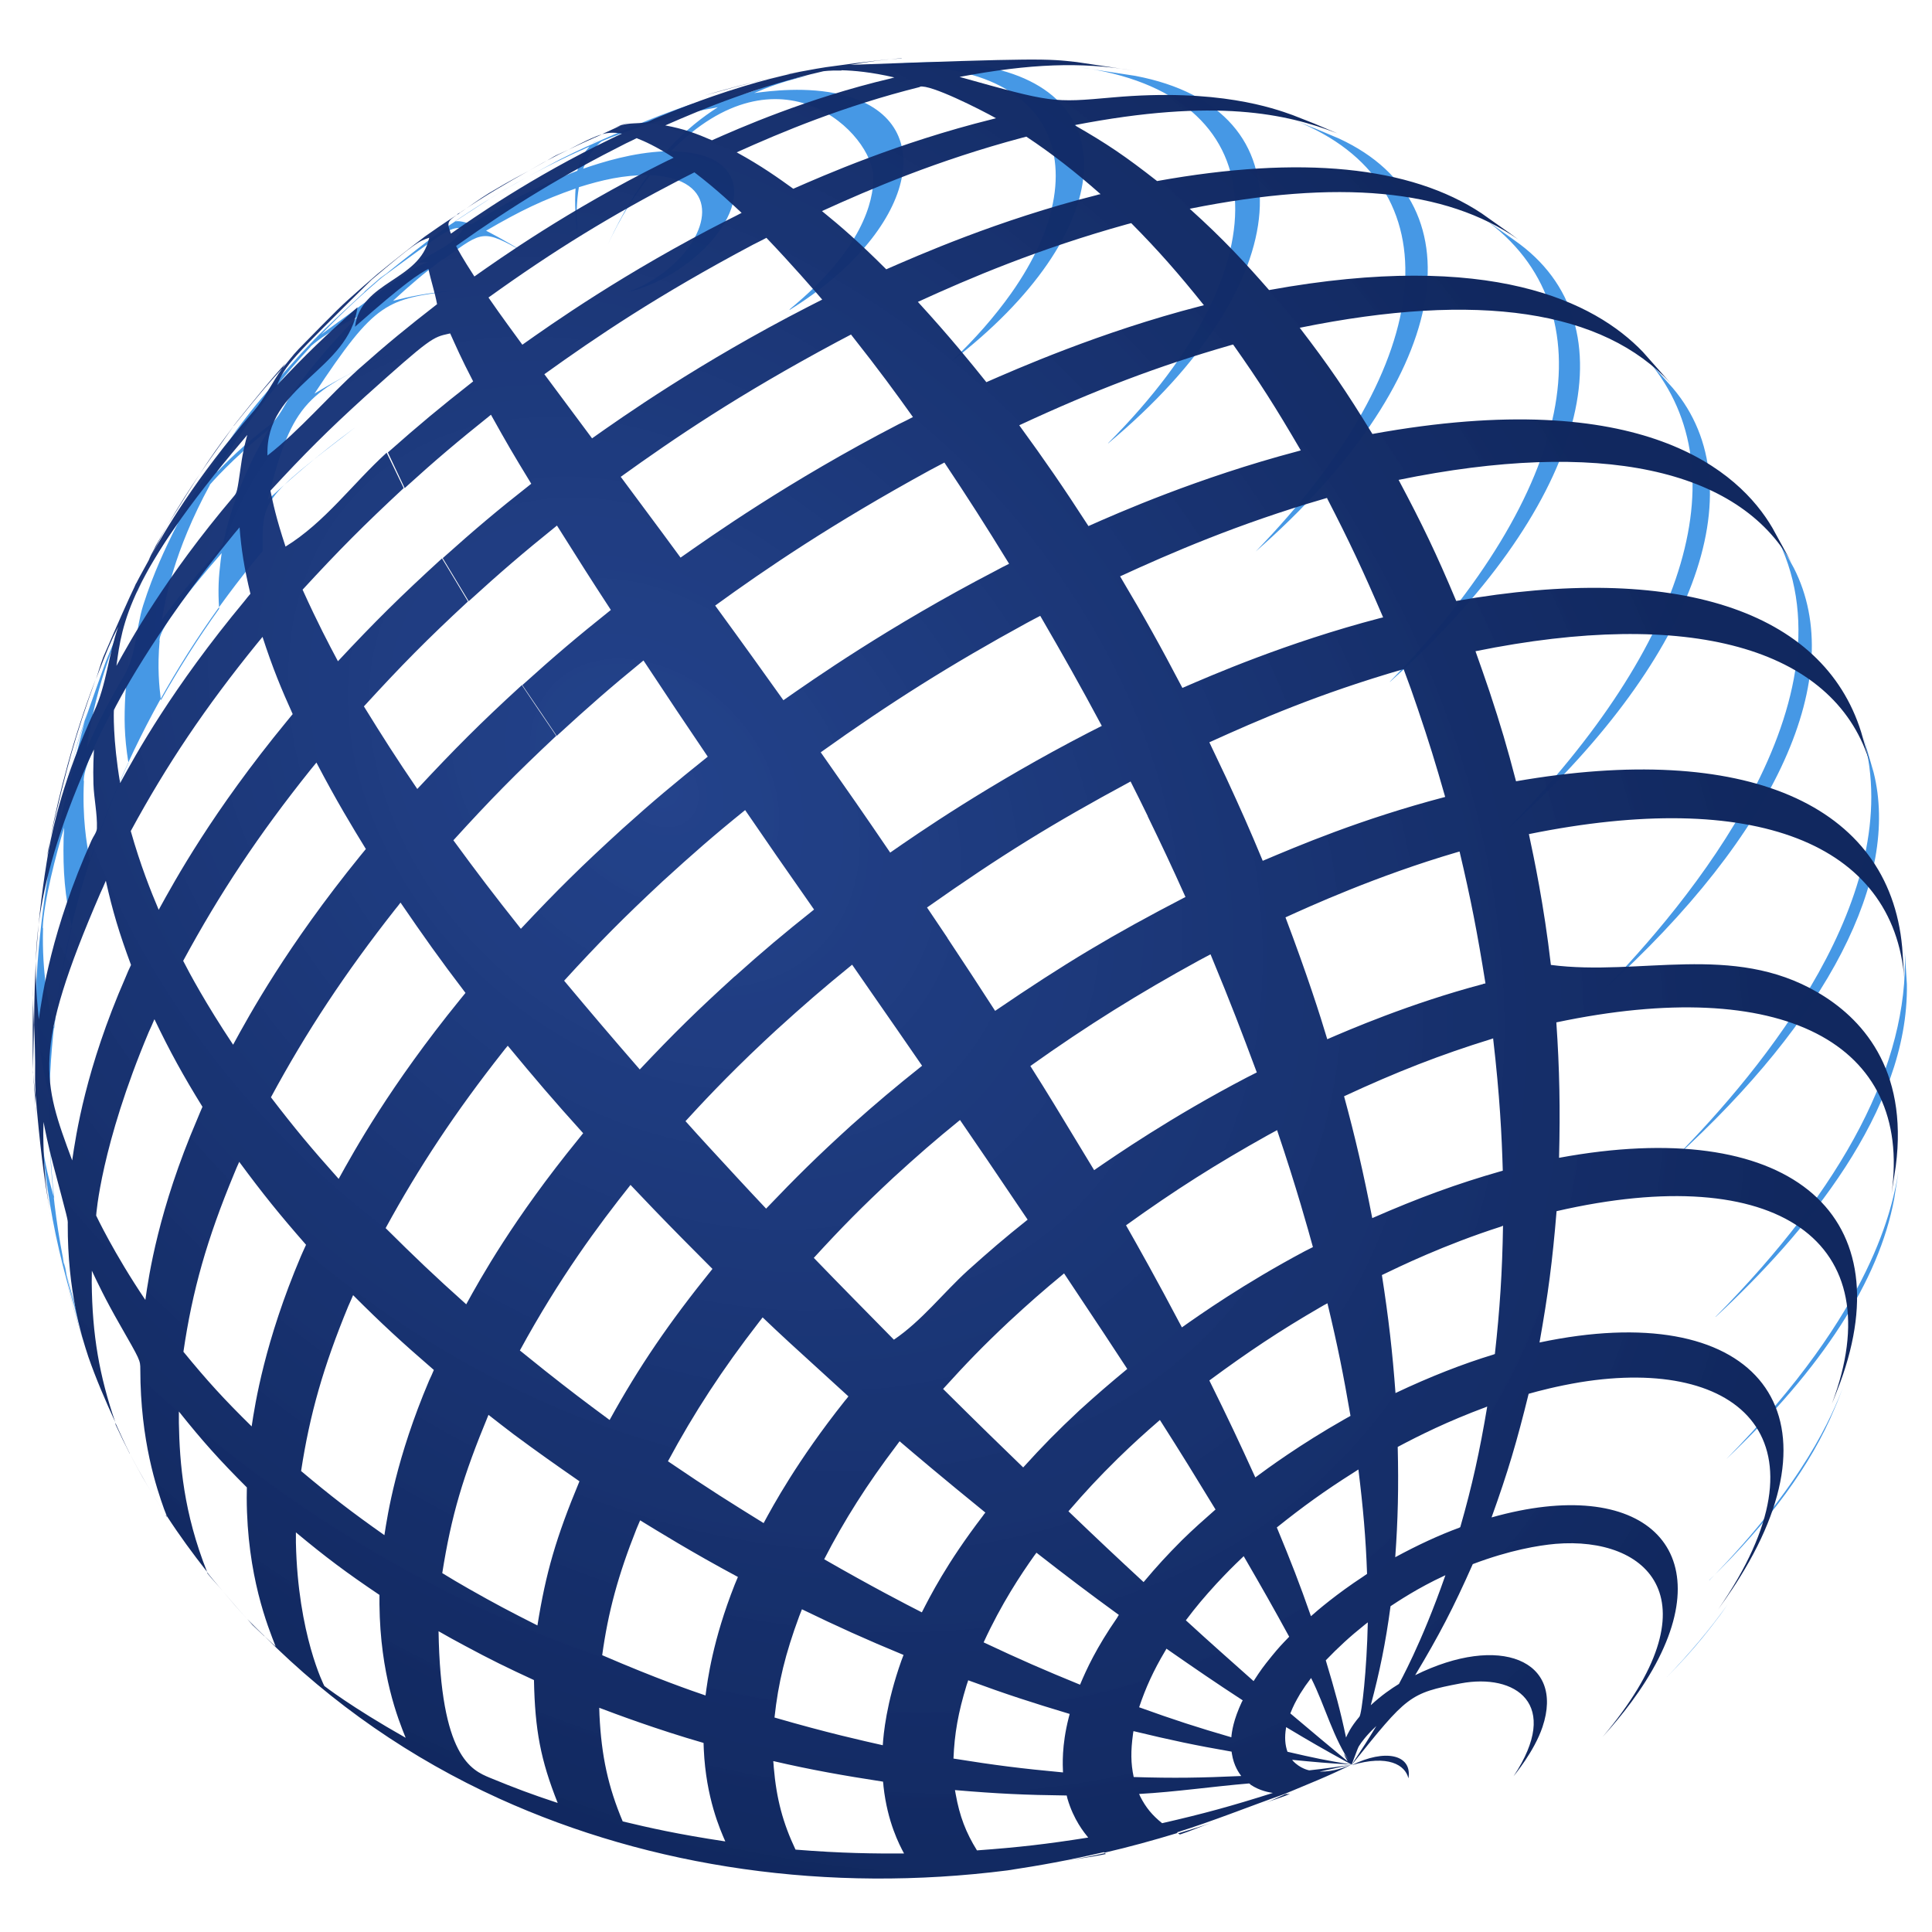
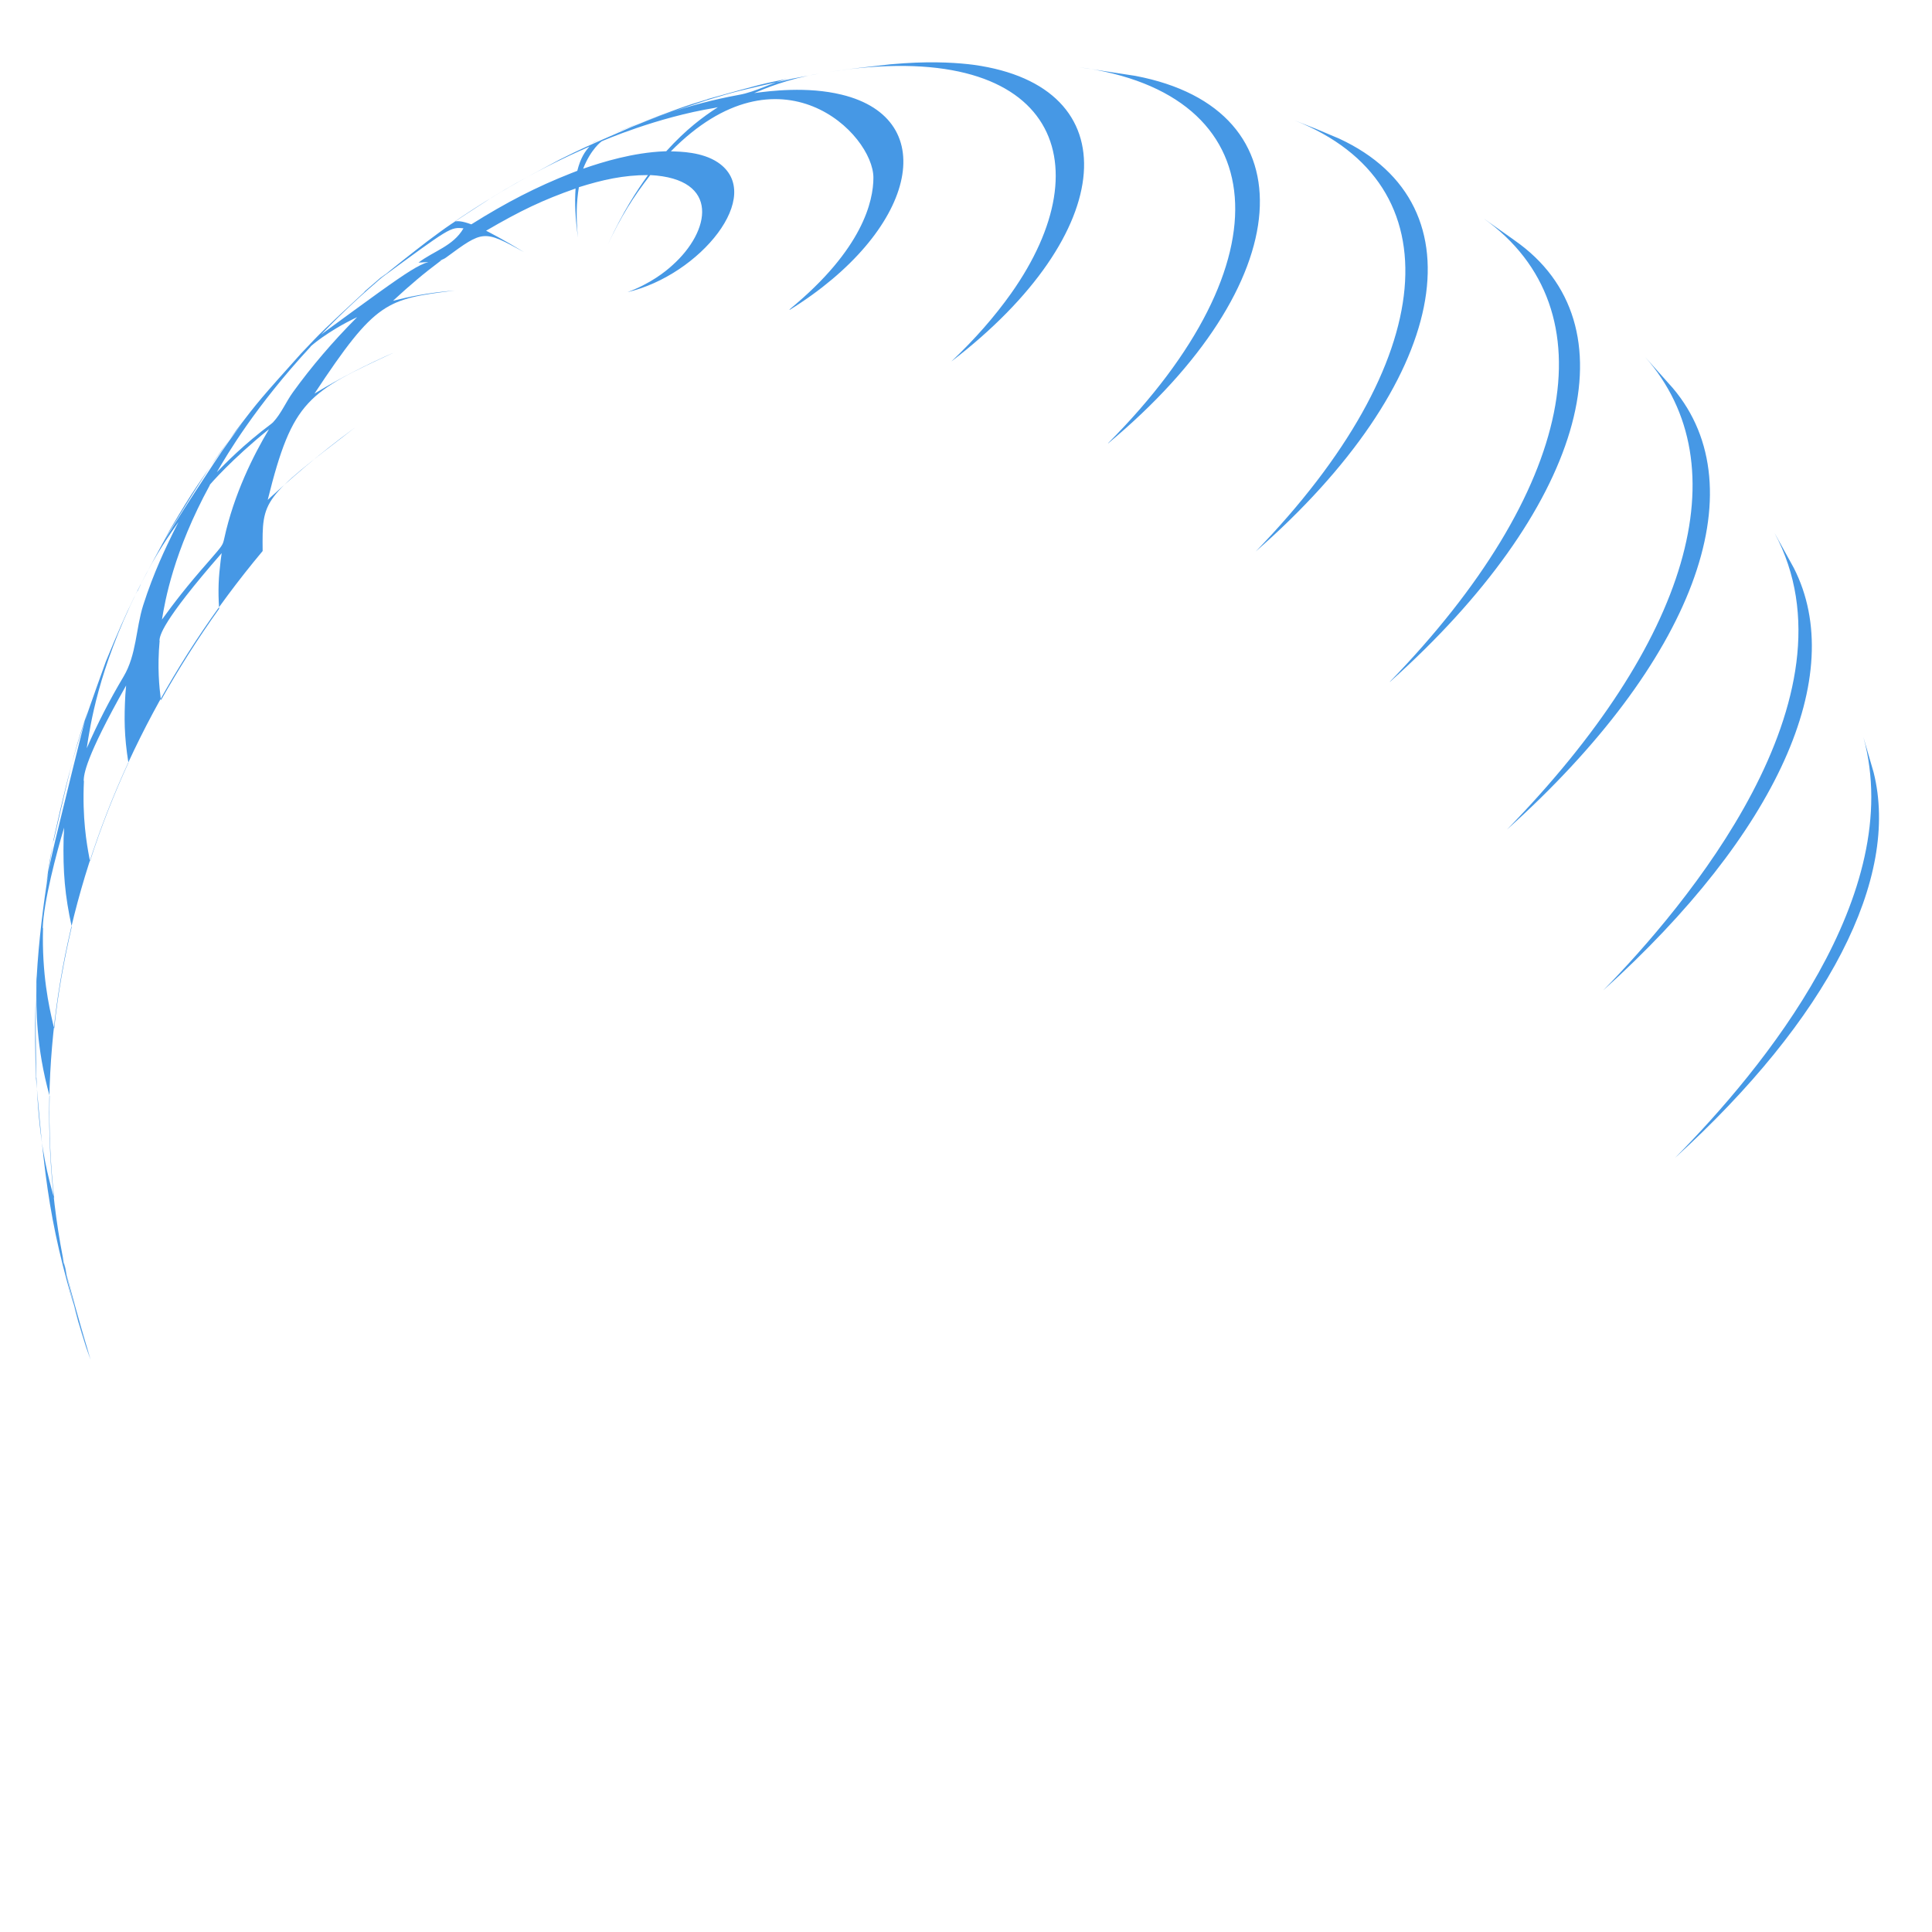
<svg xmlns="http://www.w3.org/2000/svg" width="55" height="55" version="1.1" viewBox="0 0 14.552 14.552">
  <defs>
    <radialGradient id="radialGradient32262" cx="8.796" cy="10.217" r="13.917" gradientTransform="matrix(.269 .258 -.199 .193 34.034 55.396)" gradientUnits="userSpaceOnUse">
      <stop stop-color="#163784" stop-opacity=".941" offset="0" />
      <stop stop-color="#10275e" stop-opacity=".997" offset="1" />
    </radialGradient>
  </defs>
-   <rect x="1.1102e-16" width="14.552" height="14.552" fill="#fff" stop-color="#000000" stroke-width="17.277" style="-inkscape-stroke:none" />
  <g transform="matrix(1.862 0 0 1.932 -58.774 -108.88)">
    <g transform="translate(-.155 -.228)">
      <g transform="matrix(1.028 0 0 1.028 -1.635 -1.675)" fill="#4698e5">
        <path d="m39.037 61.064c0.602-0.528 0.887-1.061 0.782-1.463l-0.04-0.133c0.169 0.595-0.392 1.255-0.742 1.596 9.8e-5 0 9.8e-5 1.98e-4 9.8e-5 1.98e-4m-0.282-0.636c0.685-0.596 0.965-1.195 0.75-1.602l-0.076-0.133c0.348 0.625-0.356 1.422-0.674 1.735 9.9e-5 -9.8e-5 9.9e-5 1.98e-4 1.98e-4 1.98e-4m-0.379-0.61c0.733-0.634 0.989-1.291 0.653-1.674l-0.11-0.119c0.379 0.412 0.176 1.082-0.543 1.793 9.9e-5 0 9.9e-5 1.97e-4 1.97e-4 2.89e-4m-0.46-0.561c0.753-0.648 0.963-1.331 0.511-1.659l-0.03-0.021-0.113-0.077c0.502 0.346 0.358 1.035-0.369 1.757 0-9.6e-5 9.9e-5 9.6e-5 9.9e-5 9.6e-5m-0.528-0.494c0.757-0.638 0.898-1.312 0.328-1.566l-0.091-0.037-0.084-0.032c0.634 0.242 0.571 0.915-0.153 1.635 0-9.7e-5 9.8e-5 9.6e-5 1.97e-4 1.92e-4m-0.581-0.41c0.751-0.603 0.802-1.267 0.107-1.394l-0.223-0.033c0.774 0.099 0.826 0.739 0.116 1.426 9.8e-5 0 1.97e-4 9.6e-5 2.89e-4 1.92e-4m-0.617-0.31c0.658-0.486 0.702-1.043 0.088-1.125-0.056-0.007-0.148-0.014-0.274-0.006l-0.054 0.004c-0.073 0.008-0.17 0.018-0.242 0.029 0.884-0.133 1.087 0.336 0.717 0.84-0.065 0.088-0.141 0.172-0.234 0.257 9.9e-5 0 1.97e-4 9.6e-5 1.97e-4 9.6e-5m-0.637-0.195c0.495-0.296 0.602-0.723 0.204-0.816-0.136-0.032-0.282-0.014-0.344-0.006 0.042-0.017 0.128-0.053 0.257-0.074l-0.105 0.019c-0.221 0.048-0.221 0.048-0.335 0.081-0.201 0.064-0.201 0.064-0.301 0.103-0.189 0.079-0.189 0.079-0.283 0.124-0.18 0.093-0.18 0.093-0.267 0.144-0.17 0.106-0.17 0.106-0.252 0.165-0.057 0.042-0.132 0.099-0.187 0.143 0.278-0.197 0.278-0.197 0.329-0.192-0.041 0.068-0.118 0.086-0.177 0.13 0.033-0.003 0.081-9.6e-5 0.108-0.019 0.148-0.105 0.148-0.105 0.307-0.021-0.082-0.048-0.131-0.072-0.149-0.081 0.135-0.076 0.224-0.117 0.352-0.16-0.004 0.058-8.69e-4 0.11 0.009 0.186-0.007-0.079-0.006-0.13 0.004-0.191 0.093-0.028 0.175-0.046 0.272-0.046-0.046 0.062-0.097 0.137-0.158 0.263 0.054-0.109 0.098-0.177 0.167-0.263 0.277 0.014 0.237 0.213 0.087 0.342-0.028 0.025-0.089 0.071-0.177 0.102 0.285-0.064 0.545-0.369 0.356-0.492-0.062-0.04-0.148-0.041-0.185-0.042 0.429-0.42 0.797-0.067 0.797 0.1 0 0.088-0.042 0.271-0.327 0.497 0.001 1.93e-4 -0.002 0.002-0.003 0.002m-0.323-0.797c0.211-0.057 0.215-0.058 0.325-0.079h-1.88e-4c-0.069 0.014-0.131 0.051-0.202 0.063-0.199 0.035-0.365 0.096-0.488 0.145 0.019-0.008 0.044-0.018 0.063-0.025 0.181-0.066 0.213-0.078 0.301-0.103m-0.448 0.164 0.022-0.01-0.002 6.75e-4 -0.021 0.009m0.48-0.132c0.003-5.79e-4 0.007-0.001 0.011-0.002-0.059 0.037-0.124 0.083-0.203 0.167-0.002 9.7e-5 -0.005 9.7e-5 -0.007 1.93e-4 -0.124 5e-3 -0.242 0.04-0.32 0.066 0.031-0.076 0.073-0.104 0.073-0.104 0.002-8.68e-4 0.216-0.091 0.447-0.127m-0.527 0.161c0.009-0.004 0.022-0.01 0.032-0.014-0.017 0.018-0.035 0.042-0.048 0.092-0.007 0.003-0.017 0.006-0.024 0.009-0.137 0.052-0.254 0.11-0.393 0.194-0.037-0.013-0.053-0.013-0.065-0.011 0.069-0.045 0.252-0.164 0.497-0.27" />
-         <path d="m39.006 63.032c0.115-0.112 0.177-0.194 0.211-0.237l0.027-0.037c-0.068 0.092-0.149 0.185-0.24 0.276l0.002-0.002m0.166-0.367c0.237-0.221 0.403-0.44 0.493-0.65l0.011-0.025 0.022-0.054c-0.041 0.099-0.15 0.361-0.525 0.729 9.9e-5 -9.8e-5 0 9.9e-5 0 9.9e-5m0.067-0.46c0.377-0.344 0.6-0.676 0.66-0.986l0.017-0.104c-0.023 0.128-0.094 0.519-0.677 1.09 9.9e-5 -9.9e-5 0 9.9e-5 0 1.98e-4m-0.042-0.539c0.347-0.31 0.76-0.781 0.752-1.261l-8e-3 -0.121c0.014 0.421-0.236 0.886-0.745 1.382 9.8e-5 0 9.8e-5 9.8e-5 9.8e-5 1.97e-4" />
        <path d="m33.88 57.78c-0.16 0.143-0.166 0.148-0.249 0.233-0.159 0.171-0.168 0.181-0.255 0.291-0.152 0.205-0.168 0.226-0.26 0.376-0.135 0.24-0.16 0.283-0.253 0.501-0.103 0.276-0.131 0.35-0.207 0.68-0.048 0.294-0.082 0.506-0.068 0.899 0.041 0.466 0.063 0.609 0.214 1.069-0.37-1.027-0.09-2.182 0.678-3.067-0.002-0.197-0.002-0.197 0.363-0.468-0.156 0.111-0.257 0.198-0.343 0.274 0.098-0.381 0.159-0.408 0.502-0.561-0.116 0.049-0.211 0.096-0.318 0.158 0.242-0.353 0.283-0.358 0.552-0.391-0.111 0.009-0.181 0.024-0.243 0.039 0.07-0.062 0.116-0.1 0.192-0.155-0.084 0.007-0.084 0.007-0.475 0.283 0.093-0.092 0.156-0.148 0.259-0.233l-0.027 0.019-0.06 0.05m-1.079 4.051c-0.05-0.158-0.11-0.37-0.147-0.531l0.006 0.031c0.012 0.052 0.018 0.079 0.039 0.142 0.026 0.121 0.059 0.24 0.102 0.358m-0.214-1.069c-9.65e-4 -0.1-0.004-0.234-6.75e-4 -0.334l4.82e-4 -0.013c5.79e-4 -0.011 0.001-0.027 0.002-0.038-3.86e-4 0.013-0.001 0.029-0.001 0.042-6.75e-4 0.079-0.002 0.226 0.052 0.413-3e-3 0.13 0.003 0.259 0.018 0.388l-0.011-0.038c-0.021-0.077-0.049-0.183-0.059-0.42m0.068-0.899c0.08-0.336 0.082-0.342 0.147-0.527l-5e-3 0.014c-0.023 0.067-0.023 0.067-0.136 0.513-0.013 0.053-0.023 0.095-0.035 0.163 0.009-0.064 0.019-0.119 0.028-0.163m-0.042 0.331c0.003-0.098 0.054-0.285 0.084-0.38-5.78e-4 0.012-0.001 0.027-2e-3 0.039-0.003 0.13 0.005 0.218 0.032 0.337-0.031 0.128-0.055 0.257-0.069 0.386l-0.006-0.024c-0.014-0.059-0.043-0.181-0.038-0.357m0.763-1.889c0.042-0.051 0.098-0.12 0.142-0.17l-6e-3 0.007c-0.03 0.035-0.112 0.127-0.196 0.245-0.002 0.002-0.193 0.279-0.247 0.373 0.014-0.024 0.033-0.056 0.047-0.079 0.136-0.211 0.168-0.262 0.26-0.376m-0.391 0.611 0.012-0.024 0.001-0.003c0.061-0.117 0.118-0.194 0.148-0.235-0.007 0.014-0.015 0.028-0.022 0.042-0.026 0.052-0.075 0.147-0.117 0.274-0.029 0.089-0.026 0.187-0.077 0.27-0.055 0.089-0.102 0.177-0.145 0.272 0.014-0.088 0.045-0.295 0.198-0.595m-0.21 0.718c0.001-0.023 0.004-0.083 0.167-0.361-8.68e-4 0.01-0.002 0.024-3e-3 0.034-0.005 0.089-0.005 0.156 0.012 0.259-0.058 0.122-0.109 0.247-0.151 0.373l-3e-3 -0.014c-0.01-0.052-0.028-0.149-0.021-0.29m0.892-1.648c5.79e-4 -5.79e-4 0.065-0.057 0.183-0.111-5.79e-4 4.82e-4 -0.001 0.001-0.002 0.002-0.094 0.091-0.178 0.186-0.25 0.282-0.028 0.037-0.046 0.081-0.079 0.115-0.002 0.002-0.004 0.003-0.006 0.005-0.111 0.08-0.184 0.153-0.215 0.184 0.041-0.068 0.152-0.25 0.369-0.476m-0.397 0.524c4.82e-4 -6.75e-4 0.086-0.097 0.233-0.211-3.86e-4 5.79e-4 -8.68e-4 0.001-0.001 2e-3 -0.059 0.095-0.137 0.244-0.175 0.413-0.006 0.025-0.006 0.025-0.06 0.085-0.088 0.096-0.14 0.162-0.185 0.222 0.012-0.07 0.045-0.257 0.189-0.511m-0.199 0.591c0.002-0.019 0.006-0.068 0.245-0.332-0.001 0.008-0.003 0.02-0.004 0.028-0.008 0.063-0.011 0.111-0.006 0.183-0.084 0.113-0.16 0.229-0.229 0.347l-0.001-8e-3c-0.005-0.04-0.014-0.114-0.004-0.219" />
      </g>
-       <path d="m35.366 56.812-0.056 0.004c-0.075 0.007-0.174 0.02-0.249 0.03l-0.038 0.006-0.108 0.019c-0.009 0.002-0.019 0.005-0.027 0.006 0.022-0.004 0.055-0.011 0.068-0.013-0.004 9.25e-4 -0.01 0.002-0.014 0.003-0.071 0.015-0.145 0.033-0.219 0.055-0.165 0.048-0.303 0.104-0.355 0.125-0.01 0.004-0.024 0.012-0.035 0.014-0.033 0.006-0.068 0.001-0.101 0.012 0.008-0.003 0.02-0.009 0.03-0.013l-0.05 0.02c0.006-0.002 0.013-0.004 0.019-0.006-0.021 0.008-0.058 0.026-0.075 0.033 0.021-0.005 0.044-0.008 0.08-0.002-0.013 0.006-0.03 0.013-0.042 0.019-0.325 0.151-0.561 0.311-0.65 0.371-0.017-0.044-0.015-0.047 0.027-0.075-0.033 0.021-0.045 0.027-0.132 0.086-0.059 0.043-0.136 0.102-0.193 0.147l-0.062 0.052c-0.092 0.078-0.091 0.078-0.256 0.24-0.025 0.025-0.049 0.057-0.066 0.075-0.041 0.054-0.07 0.116-0.115 0.166-0.24 0.266-0.363 0.473-0.415 0.564-0.019 0.034-0.045 0.078-0.062 0.11-0.034 0.068-0.069 0.145-0.132 0.285-0.015 0.039-0.018 0.054-0.03 0.087 0.022-0.054 0.043-0.109 0.069-0.163 0.006-0.012 0.015-0.029 0.021-0.041-0.039 0.108-0.047 0.225-0.097 0.329-0.125 0.263-0.165 0.446-0.184 0.541-0.049 0.275-0.058 0.475-0.059 0.682 0.003 0.064 0.005 0.128 0.004 0.192-5.13e-4 0.033 1e-3 0.056 0.002 0.082 0.016 0.184 0.034 0.327 0.058 0.451-0.021-0.114-0.026-0.202-0.027-0.302 3.37e-4 -0.013 6.65e-4 -0.031 1e-3 -0.045 0.006 0.029 0.018 0.09 0.039 0.166 0.059 0.215 0.06 0.215 0.059 0.232-0.001 0.263 0.056 0.435 0.083 0.517 0.031 0.086 0.069 0.171 0.109 0.255-0.064-0.18-0.093-0.338-0.095-0.545 1.98e-4 -0.014 3.33e-4 -0.032 5.3e-4 -0.045 0.02 0.041 0.054 0.111 0.113 0.21 0.083 0.14 0.083 0.139 0.083 0.175 2.99e-4 0.28 0.067 0.465 0.096 0.544l0.011 0.027c0.051 0.076 0.106 0.148 0.163 0.218-0.095-0.23-0.111-0.423-0.114-0.581 9.9e-5 -0.013-1e-4 -0.031 0-0.044 0.096 0.116 0.163 0.188 0.275 0.296-9.9e-5 0.012-5.31e-4 0.029-5.31e-4 0.041 0.001 0.303 0.086 0.503 0.117 0.579-0.014-0.012-0.03-0.027-0.046-0.041 0.273 0.264 0.594 0.478 0.95 0.634 0.617 0.27 1.332 0.369 2.057 0.28 0.136-0.02 0.24-0.038 0.389-0.071l0.003 0.002c0.099-0.022 0.197-0.048 0.296-0.077-0.001-7.07e-4 -3e-3 -0.002-0.004-0.002 0.147-0.044 0.29-0.1 0.434-0.149 0.091-0.037 0.182-0.071 0.272-0.115-0.032 0.012-0.069 0.026-0.122 0.027-2e-3 -1.02e-4 -4e-3 0-0.006 0 0.032-0.007 0.075-0.016 0.108-0.023l0.02-0.004c-0.097 0.015-0.17 0.022-0.17 0.022-2.99e-4 0-0.036-0.006-0.066-0.037-9.25e-4 -0.001-0.002-0.003-0.003-0.004 0.095 0.009 0.141 0.013 0.233 0.018l0.007 5.44e-4c-0.102-0.016-0.152-0.026-0.259-0.05-0.01-0.027-0.012-0.057-0.006-0.092 2.99e-4 -0.001 3.26e-4 -0.003 5.44e-4 -0.004 0.095 0.055 0.151 0.086 0.238 0.132l0.027 0.014v-5.44e-4l-0.031-0.042c0.003 0.01 0.01 0.021 0.015 0.03-0.082-0.065-0.136-0.109-0.232-0.187 0.014-0.033 0.019-0.042 0.04-0.077 0.018-0.027 0.022-0.033 0.044-0.061 0.058 0.111 0.089 0.236 0.164 0.338 0.026-0.066 0.026-0.067 0.03-0.073 0.009-0.014 0.03-0.042 0.068-0.076 4.34e-4 -4.36e-4 0.001-0.001 0.002-0.002-0.036 0.058-0.055 0.085-0.093 0.141l-0.006 0.01c0.223-0.268 0.232-0.279 0.44-0.317 0.221-0.04 0.409 0.079 0.214 0.362 0.003-4e-3 0.084-0.097 0.117-0.192 0.091-0.261-0.173-0.365-0.515-0.202 0.097-0.156 0.154-0.261 0.233-0.433 0.151-0.055 0.266-0.073 0.335-0.079 0.374-0.03 0.657 0.22 0.19 0.753 0.039-0.042 0.13-0.14 0.202-0.262 0.279-0.472-0.038-0.761-0.651-0.594 0.066-0.177 0.102-0.294 0.15-0.482 0.04-0.011 0.115-0.03 0.208-0.045 0.651-0.102 1.031 0.229 0.559 0.885l0.028-0.038c0.018-0.025 0.042-0.059 0.059-0.086 0.428-0.663 0.049-1.091-0.81-0.916 0.035-0.19 0.052-0.314 0.069-0.512 0.893-0.198 1.361 0.118 1.114 0.75l0.011-0.026 0.022-0.055c0.256-0.672-0.222-1.04-1.137-0.877 0.005-0.19 0.002-0.348-0.011-0.528 0.91-0.185 1.442 0.077 1.356 0.668l0.017-0.107c0.052-0.385-0.143-0.581-0.316-0.678-0.344-0.194-0.72-0.062-1.079-0.107-0.028-0.234-0.069-0.42-0.089-0.51 0.909-0.178 1.476 0.033 1.519 0.566l-0.009-0.125c-0.053-0.56-0.637-0.802-1.562-0.647-0.036-0.133-0.062-0.218-0.107-0.349-0.024-0.069-0.032-0.089-0.057-0.158 0.863-0.169 1.443-0.015 1.591 0.422 0.003 0.009 0.007 0.021 0.01 0.03l-0.041-0.137c-0.154-0.475-0.751-0.662-1.638-0.511-0.08-0.184-0.137-0.298-0.233-0.472 0.81-0.16 1.375-0.045 1.59 0.324l-0.078-0.137c-0.133-0.219-0.521-0.558-1.618-0.366-0.108-0.17-0.177-0.267-0.294-0.414 0.723-0.142 1.228-0.069 1.501 0.217l-0.113-0.123c-0.195-0.196-0.616-0.398-1.512-0.241-0.098-0.108-0.185-0.199-0.321-0.317 0.601-0.116 1.036-0.077 1.328 0.119l-0.031-0.022-0.116-0.079c-0.289-0.185-0.731-0.227-1.313-0.126-0.13-0.098-0.202-0.145-0.334-0.218 0.573-0.107 0.859-0.044 1.063 0.032l-0.093-0.038-0.087-0.033c-0.075-0.026-0.303-0.106-0.729-0.069-0.244 0.021-0.244 0.021-0.619-0.08 0.286-0.052 0.49-0.059 0.703-0.025l-0.23-0.033c-0.12-0.013-0.148-0.016-0.915 0.011 0.083-0.014 0.125-0.019 0.209-0.026zm1.821 6.654c0.149-0.043 0.217-2.4e-4 0.23 0.05h5.44e-4c0.015-0.092-0.095-0.115-0.23-0.05zm-0.272 0.115c-0.025 0.01-0.049 0.022-0.074 0.031 0.032-0.012 0.065-0.021 0.097-0.034h-0.002c-0.002 2.02e-4 -0.005 4.36e-4 -0.007 5.45e-4h-5.44e-4c-0.002 1.01e-4 -0.005-6.81e-4 -0.007 0-0.002 7.6e-4 -0.005 0.001-0.007 0.002zm-0.074 0.031c-0.074 0.029-0.148 0.055-0.222 0.079 0.074-0.024 0.148-0.05 0.222-0.079zm-0.222 0.079c-0.045 0.015-0.089 0.028-0.134 0.041 0.003 0.001 0.006 0.003 8e-3 0.004 0.042-0.013 0.084-0.031 0.126-0.045zm-0.43 0.118c-0.055 0.012-0.111 0.022-0.166 0.031 0.057-0.01 0.114-0.016 0.171-0.028zm-0.166 0.031c-0.072 0.013-0.145 0.027-0.217 0.036 0.072-9e-3 0.145-0.023 0.217-0.036zm-3.233-0.877c-0.023-0.022-0.047-0.044-0.07-0.067 0.008 0.008 0.015 0.017 0.022 0.024l0.023 0.021c0.007 0.007 0.016 0.014 0.024 0.022zm-0.07-0.067c-0.034-0.035-0.066-0.071-0.098-0.108 0.032 0.036 0.064 0.073 0.098 0.108zm-0.098-0.108c-0.022-0.025-0.044-0.049-0.065-0.075 6.8e-4 0.002 9.07e-4 0.003 0.002 0.005 0.02 0.024 0.042 0.046 0.063 0.07zm-0.228-0.293c-0.001-0.002-0.003-0.004-0.005-0.006 0.002 0.003 0.004 0.007 0.006 0.01zm-0.005-0.006c-0.052-0.077-0.1-0.156-0.144-0.238 0.044 0.083 0.093 0.162 0.144 0.238zm-0.144-0.238c-0.021-0.04-0.04-0.081-0.059-0.121 1e-3 0.003 1e-3 0.005 0.002 0.009 0.018 0.038 0.037 0.075 0.057 0.113zm-0.324-0.945c0.002 0.009 0.003 0.017 0.005 0.027-0.002-0.008-0.003-0.019-0.005-0.027zm0.005 0.027c0.007 0.035 0.017 0.073 0.026 0.108-0.009-0.036-0.02-0.077-0.026-0.108zm0.026 0.108c0.01 0.041 0.019 0.08 0.033 0.131-0.013-0.046-0.022-0.088-0.033-0.131zm0.033 0.131c0.025 0.087 0.054 0.182 0.09 0.296-0.038-0.117-0.066-0.212-0.09-0.296zm-0.122-0.717c-0.003-0.031-0.006-0.052-0.009-0.086l0.01 0.127c-5.99e-4 -0.011-5.21e-4 -0.028-1e-3 -0.041zm1e-3 0.041c1.16e-4 0.002-1.12e-4 0.006 0 8e-3l0.003 0.038zm-0.01-0.127c-6.54e-4 -0.068 0.003-0.127 0.003-0.189-0.002-0.052-0.005-0.104-0.003-0.156-5.95e-4 0.103-0.004 0.241 5.31e-4 0.344zm0.062-0.87c0.003-0.019 0.005-0.034 0.009-0.054l-0.015 0.079c1e-3 -0.005 0.005-0.019 0.006-0.025zm0.009-0.054c0.066-0.275 0.096-0.381 0.182-0.613-0.091 0.227-0.149 0.452-0.182 0.613zm0.345-0.985c5.37e-4 -1e-3 5.29e-4 -0.002 1e-3 -0.003l-0.007 0.015c0.002-0.004 0.004-0.007 0.006-0.012zm0.062-0.11c0.021-0.037 0.035-0.066 0.066-0.119l-0.048 0.081-0.006 0.012c-0.009 0.016-0.015 0.027-0.023 0.044 2e-3 -0.003 0.009-0.014 0.011-0.018zm0.066-0.119c0.066-0.102 0.099-0.153 0.131-0.2-0.043 0.061-0.078 0.113-0.131 0.2zm0.131-0.2c0.033-0.047 0.069-0.095 0.136-0.186-0.061 0.078-0.096 0.126-0.136 0.186zm0.136-0.186c0.121-0.145 0.147-0.172 0.197-0.225 0.005-0.007 0.009-0.015 0.015-0.021-0.008 8e-3 -0.015 0.016-0.023 0.024-0.081 0.088-0.188 0.22-0.189 0.221zm0.905-0.824c0.004-0.002 0.011-0.007 0.014-0.01-0.004 0.003-0.007 0.004-0.011 0.006-0.002 0.002-0.002 0.002-0.004 0.003zm0.014-0.01c0.101-0.066 0.193-0.117 0.275-0.161-0.037 0.02-0.056 0.027-0.161 0.087-0.039 0.023-0.087 0.057-0.113 0.074zm0.275-0.161c0.017-9e-3 0.055-0.031 0.074-0.04-0.025 0.013-0.046 0.025-0.074 0.04zm0.074-0.04c0.037-0.019 0.06-0.03 0.086-0.042-0.023 0.01-0.016 0.007-0.048 0.021-0.013 0.006-0.028 0.016-0.038 0.021zm0.086-0.042c0.064-0.03 0.106-0.047 0.136-0.06-0.015 0.004-0.028 9e-3 -0.044 0.016l-0.014 0.006c-0.014 0.006-0.054 0.026-0.078 0.038zm0.869-0.289c-0.079 0.015-0.192 0.041-0.317 0.077 0.198-0.053 0.22-0.058 0.317-0.077zm0.236-0.021c0.049 0.001 0.12 0.007 0.214 0.028-0.005 0.001-0.011 0.003-0.015 0.004-0.339 0.077-0.618 0.196-0.723 0.241-0.062-0.026-0.115-0.045-0.189-0.058 0.158-0.067 0.373-0.152 0.639-0.211 4.35e-4 -1.02e-4 0.026-0.004 0.074-0.003zm0.317 0.064c0.042-0.01 0.243 0.088 0.308 0.123-0.005 0.001-0.012 0.003-0.016 0.004-0.38 0.091-0.688 0.222-0.804 0.271-0.059-0.041-0.13-0.09-0.229-0.142 0.182-0.079 0.431-0.18 0.742-0.255zm0.431 0.195c0.103 0.066 0.198 0.137 0.3 0.224-0.005 0.001-0.012 0.002-0.017 0.004-0.399 0.097-0.726 0.237-0.85 0.289-0.108-0.104-0.182-0.166-0.26-0.227 0.198-0.087 0.468-0.198 0.81-0.286 0.005-0.001 0.012-3e-3 0.016-0.004zm-1.576 0.006c0.029 0.011 0.077 0.031 0.149 0.076-0.015 0.007-0.035 0.016-0.049 0.023-0.38 0.183-0.654 0.37-0.757 0.44-0.049-0.073-0.067-0.105-0.074-0.119 0.237-0.162 0.436-0.278 0.687-0.4 0.013-0.006 0.031-0.014 0.045-0.021zm0.233 0.133c0.089 0.065 0.163 0.133 0.191 0.158-0.016 0.008-0.038 0.019-0.055 0.027-0.419 0.205-0.719 0.41-0.832 0.487-0.093-0.122-0.119-0.159-0.137-0.184 0.267-0.185 0.494-0.319 0.782-0.463 0.015-0.007 0.036-0.018 0.051-0.025zm1.767 0.198c0.109 0.106 0.191 0.196 0.294 0.32-0.005 0.001-0.011 3e-3 -0.016 0.004-0.403 0.1-0.75 0.248-0.864 0.296-0.065-0.078-0.145-0.174-0.277-0.313 0.206-0.091 0.488-0.207 0.847-0.303 0.005-0.001 0.012-3e-3 0.016-0.004zm-2.84 0.058c-0.039 0.169-0.275 0.166-0.3 0.346 0.208-0.177 0.255-0.203 0.297-0.226 0.01 0.046 0.026 0.091 0.035 0.138-0.123 0.092-0.199 0.152-0.315 0.251-0.127 0.11-0.237 0.238-0.371 0.339-0.01-0.275 0.33-0.33 0.364-0.578-0.13 0.111-0.209 0.184-0.325 0.303 0.035-0.079 0.051-0.095 0.38-0.408l0.002-0.002c0.178-0.145 0.19-0.15 0.233-0.164zm1.365 0c0.103 0.104 0.191 0.202 0.225 0.24-0.017 0.008-0.04 0.02-0.057 0.028-0.441 0.218-0.755 0.432-0.874 0.513-0.002-0.003-0.002-3e-3 -0.193-0.25 0.211-0.146 0.459-0.308 0.844-0.505 0.017-0.008 0.039-0.019 0.055-0.027zm-1.28 0.372c0.026 0.055 0.042 0.092 0.093 0.187-0.136 0.103-0.216 0.167-0.345 0.277 0.02 0.042 0.048 0.097 0.068 0.139 0.128-0.112 0.213-0.181 0.349-0.286 0.066 0.114 0.087 0.149 0.163 0.269-0.14 0.106-0.227 0.177-0.358 0.29 0.032 0.051 0.074 0.118 0.105 0.168 0.131-0.115 0.218-0.187 0.357-0.295 0.11 0.168 0.122 0.187 0.218 0.329-0.139 0.107-0.227 0.179-0.358 0.293 0.042 0.059 0.097 0.138 0.139 0.198 0.129-0.114 0.214-0.186 0.351-0.294 0.105 0.153 0.163 0.237 0.26 0.375-0.136 0.105-0.217 0.17-0.345 0.281-0.164 0.144-0.264 0.239-0.411 0.39-0.112-0.136-0.175-0.216-0.273-0.345 0.149-0.158 0.25-0.257 0.416-0.407-0.042-0.059-0.097-0.138-0.139-0.198-0.169 0.149-0.271 0.248-0.423 0.405-0.087-0.123-0.139-0.202-0.216-0.322 0.151-0.159 0.253-0.259 0.421-0.409-0.032-0.051-0.073-0.118-0.105-0.168-0.168 0.148-0.27 0.245-0.421 0.401-0.037-0.067-0.082-0.149-0.143-0.279 0.147-0.154 0.246-0.25 0.409-0.396-0.021-0.042-0.048-0.097-0.069-0.138-0.138 0.121-0.249 0.271-0.409 0.366-0.039-0.114-0.05-0.167-0.061-0.218 0.137-0.143 0.23-0.233 0.383-0.367 0.266-0.23 0.273-0.231 0.339-0.245zm1.622 0.005c0.118 0.144 0.178 0.224 0.25 0.321-0.017 0.009-0.041 0.02-0.058 0.028-0.445 0.222-0.762 0.439-0.882 0.52-0.057-0.075-0.057-0.075-0.242-0.315 0.218-0.151 0.474-0.319 0.875-0.526 0.017-0.009 0.04-0.02 0.057-0.029zm1.545 0.038c0.107 0.146 0.171 0.243 0.274 0.413-0.004 0.001-0.011 0.003-0.015 0.004-0.399 0.102-0.723 0.239-0.844 0.291-0.104-0.155-0.175-0.254-0.28-0.393 0.308-0.138 0.563-0.231 0.851-0.311 0.004-0.001 0.01-0.003 0.015-0.004zm-3.988 0.354c-0.006 0.021-0.017 0.06-0.025 0.116-0.016 0.107-0.016 0.107-0.03 0.123-0.278 0.316-0.42 0.566-0.474 0.66 0.023-0.167 0.05-0.355 0.51-0.878 0.006-0.007 0.013-0.015 0.019-0.022zm2.82 0.106c0.096 0.139 0.162 0.238 0.262 0.395-0.017 0.008-0.039 0.019-0.056 0.028-0.433 0.217-0.741 0.426-0.857 0.504-0.092-0.124-0.148-0.2-0.276-0.369 0.206-0.144 0.471-0.318 0.869-0.528 0.017-0.009 0.04-0.02 0.057-0.029zm1.548 0.139c0.091 0.17 0.146 0.283 0.227 0.465-0.004 1e-3 -0.009 0.002-0.013 0.003-0.377 0.095-0.684 0.224-0.799 0.272-0.092-0.169-0.151-0.271-0.252-0.435 0.201-0.089 0.475-0.204 0.824-0.302 0.004-0.001 0.01-0.003 0.014-0.004zm-4.399 0.113c0.007 0.087 0.019 0.16 0.044 0.26-0.007 0.008-0.016 0.018-0.022 0.026-0.295 0.342-0.442 0.601-0.505 0.712-0.03-0.17-0.026-0.284-0.025-0.285 0.001-0.003 0.155-0.3 0.488-0.689 0.006-0.007 0.015-0.017 0.021-0.024zm3.239 0.346c0.098 0.163 0.159 0.267 0.249 0.429-0.016 0.008-0.037 0.018-0.053 0.026-0.404 0.201-0.694 0.395-0.803 0.468-0.105-0.149-0.176-0.247-0.281-0.391 0.28-0.193 0.529-0.344 0.833-0.504 0.016-0.008 0.038-0.02 0.055-0.028zm-3.146 0.082c0.041 0.122 0.077 0.205 0.122 0.301-0.007 8e-3 -0.016 0.019-0.023 0.027-0.302 0.354-0.454 0.622-0.519 0.736-0.032-0.073-0.074-0.174-0.113-0.307 0.145-0.258 0.302-0.483 0.51-0.73 0.007-0.008 0.016-0.019 0.023-0.027zm4.616 0.126c0.026 0.067 0.033 0.086 0.057 0.154 0.045 0.128 0.072 0.212 0.111 0.344-0.344 0.087-0.6 0.193-0.738 0.249-0.053-0.123-0.089-0.201-0.147-0.322-0.029-0.059-0.04-0.081-0.069-0.14 0.199-0.087 0.441-0.189 0.785-0.285zm-5.298 0.311c-0.001 0.025-0.004 0.073-0.002 0.136 0.002 0.058 0.016 0.115 0.014 0.174-5.96e-4 0.015-0.016 0.033-0.022 0.047-0.162 0.349-0.199 0.602-0.213 0.697-0.02-0.198-0.047-0.468 0.202-1.009 0.007-0.014 0.015-0.032 0.022-0.045zm0.9 0.053c0.082 0.151 0.144 0.249 0.2 0.337-7e-3 8e-3 -0.016 0.019-0.023 0.027-0.298 0.354-0.449 0.621-0.514 0.736-0.113-0.164-0.176-0.278-0.202-0.327 0.147-0.262 0.305-0.492 0.516-0.746 0.007-0.008 0.016-0.019 0.023-0.027zm3.293 0.073c0.031 0.059 0.04 0.077 0.07 0.136h-5.43e-4c0.06 0.119 0.097 0.195 0.153 0.315-0.298 0.149-0.485 0.257-0.77 0.444-0.072-0.107-0.117-0.174-0.193-0.284h5.44e-4c-0.037-0.053-0.047-0.067-0.083-0.119 0.299-0.203 0.507-0.327 0.823-0.491zm-1.559 0.112c0.091 0.128 0.156 0.219 0.279 0.388-0.125 0.096-0.203 0.159-0.321 0.261 0.05 0.063 0.117 0.146 0.168 0.209 0.113-0.099 0.187-0.161 0.307-0.255 0.028 0.039 0.056 0.078 0.084 0.117 0.066 0.092 0.133 0.184 0.199 0.277-0.112 0.086-0.182 0.143-0.287 0.233-0.137 0.12-0.22 0.199-0.344 0.324-0.091-0.093-0.145-0.15-0.232-0.241-0.032-0.033-0.063-0.067-0.094-0.1 0.057-0.06 0.163-0.171 0.319-0.312 0.014-0.013 0.034-0.03 0.048-0.043-7.8e-5 -9.7e-5 7.7e-5 -4.36e-4 0-5.45e-4 -0.05-0.063-0.118-0.146-0.168-0.209-0.153 0.134-0.246 0.222-0.384 0.363-0.119-0.132-0.193-0.216-0.306-0.346 0.142-0.15 0.239-0.244 0.398-0.387 0.123-0.108 0.203-0.176 0.334-0.278zm2.89 0.161c0.046 0.187 0.072 0.317 0.105 0.515-0.003 8.16e-4 -0.007 0.001-0.01 0.002v5.44e-4c-0.298 0.076-0.548 0.181-0.63 0.215-0.029-0.094-0.082-0.253-0.169-0.475 0.091-0.04 0.368-0.162 0.694-0.254 0.003-9.24e-4 0.007-0.002 0.011-0.003zm-5.476 0.114c0.027 0.118 0.055 0.207 0.102 0.329-0.007 0.014-0.016 0.033-0.022 0.048-0.162 0.357-0.201 0.616-0.216 0.714-0.119-0.309-0.163-0.425 0.114-1.042 0.007-0.014 0.016-0.034 0.022-0.048zm1.193 0.087c0.093 0.131 0.156 0.217 0.262 0.351-0.007 0.008-0.015 0.018-0.022 0.026-0.284 0.337-0.429 0.591-0.491 0.699-0.113-0.122-0.177-0.196-0.274-0.318 0.144-0.257 0.299-0.483 0.502-0.732 0.007-0.008 0.016-0.019 0.022-0.027zm3.276 0.201c0.088 0.205 0.121 0.29 0.187 0.46-0.012 0.006-0.029 0.014-0.041 0.02-0.304 0.153-0.531 0.304-0.617 0.361-0.175-0.278-0.174-0.278-0.258-0.406 0.232-0.159 0.437-0.282 0.683-0.412 0.013-0.007 0.032-0.016 0.045-0.023zm-4.272 0.253c0.062 0.125 0.117 0.221 0.194 0.341-0.006 0.014-0.015 0.033-0.021 0.048-0.157 0.353-0.196 0.609-0.21 0.705-0.128-0.183-0.199-0.329-0.199-0.329 0-0.002 0.019-0.272 0.213-0.716 0.007-0.014 0.016-0.034 0.022-0.048zm5.415 0.075c0.027 0.224 0.035 0.38 0.039 0.515-0.002 6.24e-4 -0.005 0.002-0.007 0.002-0.178 0.049-0.334 0.104-0.521 0.183-0.035-0.174-0.069-0.316-0.114-0.475 0.212-0.095 0.39-0.162 0.595-0.223 0.003-8.16e-4 0.006-0.002 9e-3 -0.003zm-3.986 0.028c0.11 0.128 0.184 0.212 0.305 0.341-0.006 0.007-0.014 0.017-0.02 0.024-0.262 0.31-0.396 0.543-0.453 0.643-0.13-0.112-0.209-0.185-0.326-0.297 0.134-0.237 0.284-0.455 0.473-0.686 0.006-0.008 0.015-0.018 0.021-0.025zm1.829 0.289c0.051 0.071 0.156 0.22 0.274 0.389-0.095 0.073-0.154 0.122-0.243 0.199-0.101 0.089-0.185 0.195-0.298 0.269-0.108-0.106-0.217-0.212-0.324-0.319 0.115-0.121 0.193-0.197 0.322-0.313 0.099-0.087 0.164-0.142 0.27-0.225zm1.283 0.04c0.079 0.225 0.127 0.393 0.145 0.456-0.01 5e-3 -0.023 0.011-0.033 0.016-0.247 0.127-0.422 0.246-0.497 0.297-0.105-0.192-0.176-0.313-0.226-0.398 0.199-0.138 0.365-0.239 0.573-0.351 0.011-0.006 0.026-0.014 0.038-0.02zm-4.198 0.124c0.095 0.124 0.161 0.203 0.27 0.323-0.006 0.013-0.015 0.031-0.021 0.045-0.146 0.332-0.185 0.573-0.199 0.663-0.113-0.107-0.18-0.178-0.276-0.291 0.036-0.238 0.095-0.439 0.205-0.694 0.006-0.014 0.014-0.033 0.021-0.047zm1.582 0.089c0.032 0.032 0.051 0.052 0.095 0.096 0.086 0.086 0.144 0.142 0.237 0.232-0.176 0.21-0.297 0.381-0.416 0.589-0.1-0.071-0.164-0.118-0.261-0.192-0.045-0.035-0.057-0.044-0.102-0.079 0.16-0.283 0.316-0.486 0.448-0.646zm3.53 0.159c-0.003 0.182-0.013 0.328-0.033 0.501-0.002 5.17e-4 -0.004 0.001-0.006 0.002-0.123 0.036-0.256 0.086-0.396 0.15-0.012-0.159-0.028-0.293-0.055-0.46 0.069-0.032 0.252-0.118 0.482-0.189 0.002-7.07e-4 0.005-0.002 0.007-0.003zm-1.776 0.186c0.165 0.239 0.178 0.258 0.256 0.373-0.075 0.06-0.122 0.099-0.193 0.161-0.092 0.083-0.147 0.137-0.228 0.223-0.086-0.08-0.183-0.171-0.324-0.306 0.095-0.101 0.159-0.165 0.266-0.262 0.082-0.073 0.136-0.119 0.224-0.189zm-2.876 0.085c0.116 0.112 0.195 0.182 0.327 0.292-0.005 0.012-0.013 0.029-0.019 0.041-0.133 0.302-0.168 0.521-0.181 0.603-0.134-0.091-0.216-0.152-0.337-0.25 0.035-0.221 0.09-0.407 0.191-0.643 0.006-0.013 0.014-0.03 0.02-0.044zm3.942 0.033c0.042 0.169 0.064 0.276 0.093 0.438-0.007 0.004-0.017 0.009-0.024 0.013-0.181 0.099-0.312 0.192-0.361 0.227-0.066-0.14-0.109-0.228-0.186-0.378 0.156-0.111 0.285-0.194 0.448-0.285 9e-3 -0.005 0.021-0.012 0.03-0.016zm-2.284 0.055c0.084 0.077 0.084 0.077 0.346 0.307-0.004 0.005-0.01 0.013-0.015 0.018-0.192 0.233-0.291 0.41-0.328 0.476-0.137-0.082-0.213-0.127-0.387-0.241 0.106-0.19 0.22-0.358 0.367-0.541 0.005-0.006 0.011-0.014 0.016-0.02zm2.93 0.347c-0.03 0.173-0.061 0.309-0.109 0.47-0.001 4.34e-4 -0.003 0.001-0.004 0.002-0.082 0.029-0.169 0.068-0.259 0.115 0.011-0.147 0.014-0.272 0.01-0.43 0.088-0.045 0.2-0.099 0.356-0.155 0.002-4.08e-4 0.004-0.002 0.005-0.002zm-4.04 0.032c0.045 0.034 0.056 0.042 0.102 0.076 0.098 0.07 0.163 0.114 0.266 0.183-0.095 0.22-0.136 0.357-0.17 0.562-0.109-0.053-0.174-0.086-0.278-0.143-0.047-0.026-0.061-0.034-0.107-0.061 0.037-0.225 0.083-0.375 0.187-0.617zm2.716 0.02c0.09 0.136 0.144 0.221 0.225 0.349-0.053 0.045-0.086 0.073-0.135 0.119-0.063 0.061-0.101 0.101-0.156 0.164-0.11-0.098-0.184-0.165-0.304-0.276 0.071-0.079 0.119-0.129 0.2-0.206 0.062-0.058 0.103-0.094 0.17-0.15zm-1.053 0.083c0.062 0.051 0.167 0.137 0.347 0.278-0.004 0.004-0.008 0.01-0.011 0.014-0.146 0.184-0.213 0.313-0.246 0.375-0.065-0.032-0.2-0.099-0.395-0.207 0.081-0.152 0.174-0.293 0.292-0.443 0.004-0.005 0.009-0.012 0.013-0.017zm1.856 0.11c0.019 0.149 0.03 0.267 0.035 0.407-0.004 0.003-0.01 0.007-0.015 0.01-0.109 0.069-0.184 0.131-0.212 0.155-0.046-0.127-0.08-0.211-0.138-0.346 0.105-0.081 0.194-0.143 0.309-0.213 0.006-0.004 0.015-0.009 0.021-0.013zm-2.906 0.198c0.068 0.04 0.208 0.124 0.396 0.221-0.004 0.009-0.009 0.021-0.013 0.03-0.089 0.217-0.11 0.373-0.118 0.432-0.052-0.017-0.197-0.065-0.418-0.157 0.024-0.168 0.064-0.311 0.139-0.493 0.004-0.01 0.011-0.024 0.015-0.034zm-1.391 0.048c0.121 0.097 0.203 0.156 0.337 0.243 0 0.011-9.9e-5 0.026 0 0.037 0.003 0.273 0.075 0.446 0.106 0.52-0.222-0.121-0.329-0.202-0.329-0.202-0.001-0.002-0.107-0.2-0.115-0.559 9.8e-5 -0.012 0-0.028 0-0.04zm2.994 0.078c0.129 0.097 0.21 0.156 0.334 0.243-0.002 0.003-0.005 0.007-0.007 0.011-0.084 0.117-0.124 0.201-0.15 0.261-0.147-0.058-0.238-0.096-0.39-0.165 0.072-0.151 0.151-0.265 0.204-0.337 0.003-0.004 0.007-0.009 0.01-0.013zm0.839 0.014c0.077 0.128 0.12 0.201 0.184 0.314-0.033 0.033-0.041 0.041-0.07 0.075-0.037 0.044-0.045 0.055-0.074 0.098-0.1-0.086-0.17-0.145-0.274-0.237 0.043-0.055 0.073-0.089 0.124-0.143 0.047-0.048 0.059-0.06 0.11-0.107zm0.816 0.074c-0.098 0.271-0.188 0.423-0.188 0.424-0.032 0.019-0.07 0.044-0.114 0.083 0.036-0.13 0.06-0.242 0.08-0.386 0.027-0.017 0.11-0.071 0.218-0.119 1e-3 -4.34e-4 0.003-0.001 0.004-0.002zm-2.603 0.133c0.141 0.066 0.26 0.118 0.411 0.178-0.003 0.007-6e-3 0.016-0.009 0.023-0.061 0.166-0.072 0.285-0.075 0.329-0.078-0.017-0.224-0.048-0.438-0.108 0.015-0.135 0.044-0.249 0.1-0.395 0.003-0.008 0.008-0.019 0.011-0.027zm2.289 0.052c-0.004 0.183-0.024 0.356-0.034 0.367-0.036 0.041-0.049 0.07-0.054 0.081-0.024-0.109-0.044-0.179-0.082-0.301 0.051-0.051 0.097-0.092 0.158-0.139 0.004-0.003 0.008-0.006 0.012-0.009zm-3.76 0.033c0.045 0.025 0.061 0.033 0.107 0.057 0.104 0.054 0.172 0.086 0.28 0.134 0.004 0.195 0.027 0.312 0.096 0.479-0.107-0.034-0.173-0.058-0.274-0.098-0.075-0.03-0.2-0.081-0.208-0.573zm2.946 0.069c0.121 0.081 0.195 0.13 0.308 0.201-9.24e-4 0.002-0.002 0.004-0.003 0.005-0.035 0.072-0.041 0.117-0.043 0.139-0.139-0.039-0.229-0.067-0.373-0.117 0.026-0.075 0.058-0.143 0.105-0.219 0.002-0.003 0.004-0.006 0.005-9e-3zm-0.802 0.123c0.155 0.055 0.255 0.086 0.41 0.131-0.001 0.005-0.003 0.011-0.004 0.015-0.029 0.11-0.024 0.185-0.023 0.213-0.168-0.015-0.275-0.028-0.443-0.054 0.004-0.097 0.019-0.179 0.053-0.286 0.002-0.006 0.005-0.014 0.007-0.02zm-1.493 0.107c0.063 0.023 0.231 0.084 0.422 0.137 3e-4 0.008 6.66e-4 0.018 1e-3 0.026 0.009 0.188 0.066 0.312 0.087 0.358-0.193-0.028-0.307-0.053-0.415-0.078-0.059-0.135-0.086-0.255-0.094-0.414-1.98e-4 -0.009-7.64e-4 -0.021-1e-3 -0.03zm2.161 0.091c0.155 0.036 0.248 0.055 0.397 0.08 2.99e-4 0.002 7.62e-4 0.005 1e-3 0.007 0.008 0.05 0.03 0.077 0.038 0.088-0.163 0.007-0.269 0.009-0.435 0.004-0.012-0.054-0.012-0.102-0.003-0.166 6.26e-4 -0.004 0.001-0.009 0.002-0.012zm-1.456 0.117c0.152 0.034 0.281 0.056 0.443 0.08 5.17e-4 0.006 0.002 0.013 0.002 0.019 0.016 0.139 0.064 0.227 0.083 0.261-0.117 7.07e-4 -0.251-4.08e-4 -0.439-0.015-0.051-0.104-0.077-0.197-0.088-0.321-4.35e-4 -0.007-0.001-0.016-0.002-0.023zm1.925 0.088c0.002-2.06e-4 0.004 0.003 0.005 0.004 0.037 0.024 0.076 0.03 0.09 0.032-0.167 0.051-0.276 0.08-0.448 0.118-0.04-0.031-0.066-0.061-0.089-0.105-0.001-0.003-0.003-6e-3 -0.004-0.009 0.149-0.008 0.296-0.029 0.445-0.041zm-1.19 0.025c0.171 0.014 0.281 0.019 0.451 0.021 1e-3 0.004 0.002 0.008 0.003 0.012 0.025 0.083 0.068 0.133 0.084 0.152-0.171 0.026-0.28 0.038-0.45 0.05-0.045-0.07-0.07-0.133-0.086-0.219-8.16e-4 -0.005-0.002-0.012-0.003-0.016z" fill="url(#radialGradient32262)" />
    </g>
  </g>
</svg>